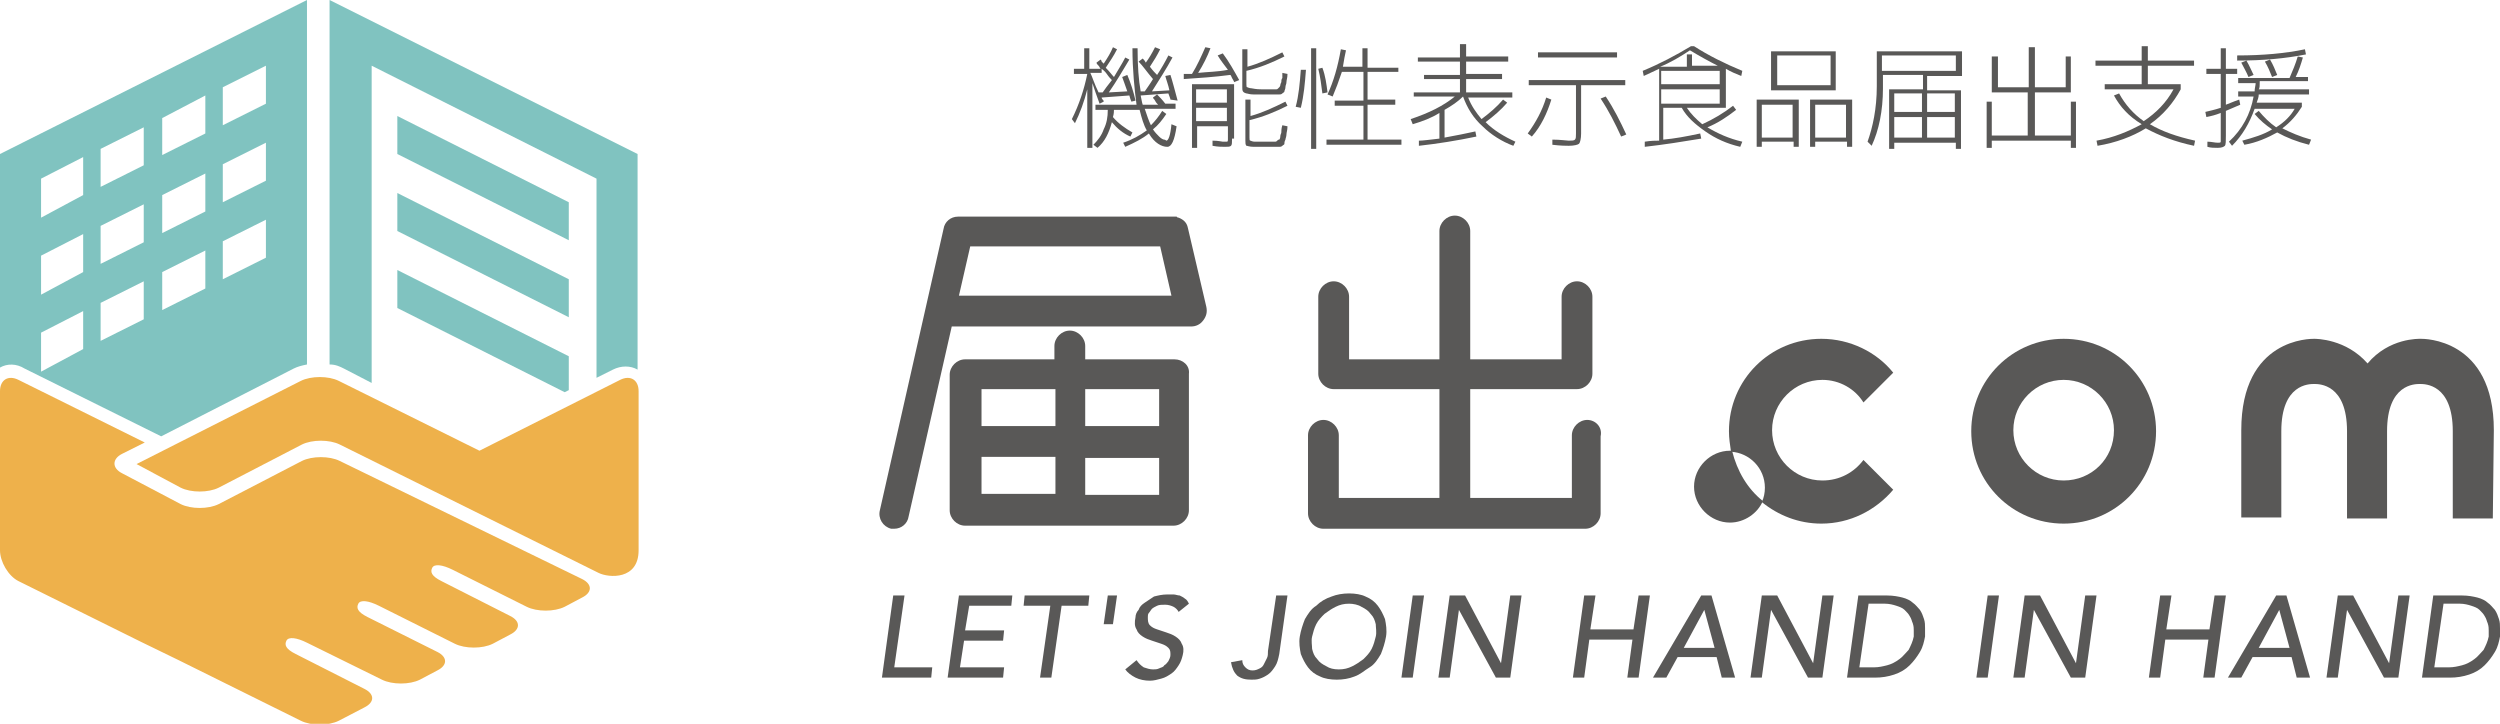
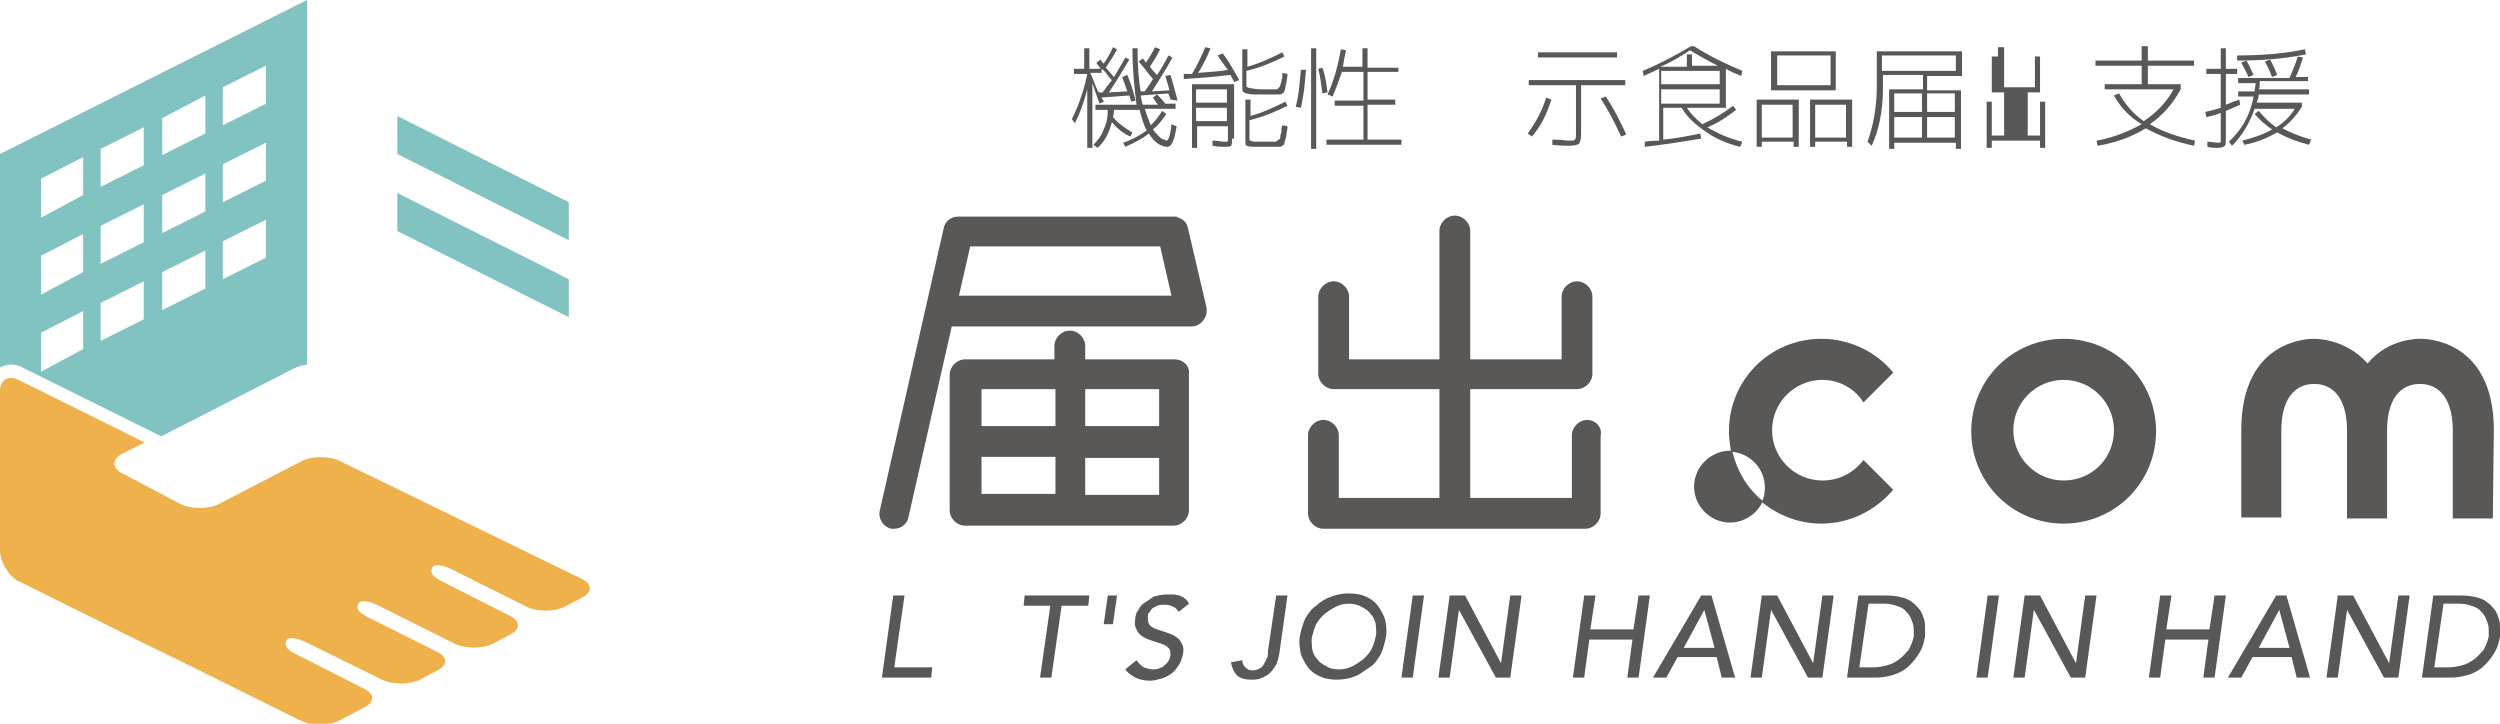
<svg xmlns="http://www.w3.org/2000/svg" version="1.1" id="レイヤー_1" x="0px" y="0px" width="243.5px" height="70.5px" viewBox="0 0 243.5 70.5" style="enable-background:new 0 0 243.5 70.5;" xml:space="preserve">
  <style type="text/css">
	.st0{fill:#595857;}
	.st1{fill:#80C3C0;}
	.st2{fill:#1E90A3;stroke:#FFFFFF;stroke-width:2.549;stroke-miterlimit:10;}
	.st3{fill:#99CDC4;stroke:#FFFFFF;stroke-width:0.728;stroke-miterlimit:10;}
	.st4{fill:#EEB14B;}
	.st5{fill:none;}
	.st6{fill:#1E90A3;stroke:#FFFFFF;stroke-width:3.059;stroke-miterlimit:10;}
	.st7{fill:#99CDC4;stroke:#FFFFFF;stroke-width:0.874;stroke-miterlimit:10;}
</style>
  <g>
    <g>
      <polygon class="st1" points="38.7,22.5 55.4,30.9 55.4,27.2 38.7,18.8   " />
      <polygon class="st1" points="38.7,15 55.4,23.4 55.4,19.7 38.7,11.3   " />
      <path class="st1" d="M2.4,35.9l13.3,6.6l12.9-6.6c0.4-0.2,0.8-0.3,1.3-0.4V0L0,15v20.8C0.7,35.4,1.6,35.4,2.4,35.9z M21.7,8.5    l4.2-2.1v3.7l-4.2,2.1V8.5z M21.7,16l4.2-2.1v3.7l-4.2,2.1V16z M21.7,23.5l4.2-2.1v3.7l-4.2,2.1V23.5z M15.8,11.5L20,9.3v3.7    l-4.2,2.1V11.5z M15.8,19l4.2-2.1v3.7l-4.2,2.1V19z M15.8,26.5l4.2-2.1v3.7l-4.2,2.1V26.5z M9.8,14.5l4.2-2.1v3.7l-4.2,2.1V14.5z     M9.8,22l4.2-2.1v3.7l-4.2,2.1V22z M9.8,29.5l4.2-2.1v3.7l-4.2,2.1V29.5z M4,17.4l4.1-2.1v3.7L4,21.2V17.4z M4,24.9l4.1-2.1v3.7    L4,28.7V24.9z M4,32.4l4.1-2.1v3.7L4,36.2V32.4z" />
-       <path class="st1" d="M33.5,35.9l2.7,1.4l0-30.9l21.9,11v19.4l1.6-0.8c0.8-0.4,1.7-0.4,2.4,0V15l-30-15v35.5    C32.7,35.5,33.1,35.7,33.5,35.9z" />
-       <polygon class="st1" points="38.7,30 55,38.2 55.4,38 55.4,34.7 38.7,26.3   " />
    </g>
-     <path class="st4" d="M60.4,37c1-0.5,1.8,0,1.8,1.1v15.5c0,2.9-2.9,2.7-3.9,2.2L33.1,43.3c-1-0.5-2.7-0.5-3.7,0l-8.1,4.2   c-1,0.5-2.7,0.5-3.7,0l-4.3-2.3l16-8.1c1-0.5,2.7-0.5,3.7,0l13.7,6.8L60.4,37z" />
    <g>
      <path class="st4" d="M14.1,43.1L1.8,37c-1-0.5-1.8,0-1.8,1.1v15.5c0,1.1,0.8,2.5,1.8,3l11.9,5.9c1,0.5,2.7,1.3,3.7,1.8l11.9,5.9    c1,0.5,2.7,0.5,3.7,0l2.5-1.3c1-0.5,1-1.3,0-1.8l-6.7-3.4c-1-0.5-1.1-0.9-0.9-1.3c0.2-0.4,1-0.3,2,0.2l7.3,3.6    c1,0.5,2.7,0.5,3.7,0l1.7-0.9c1-0.5,1-1.3,0-1.8l-6.8-3.4c-1-0.5-1.1-0.9-0.9-1.3c0.2-0.4,1-0.3,2,0.2l7.4,3.7    c1,0.5,2.7,0.5,3.7,0l1.7-0.9c1-0.5,1-1.3,0-1.8l-6.7-3.4c-1-0.5-1.1-0.9-0.9-1.3c0.2-0.4,1-0.3,2,0.2l7.2,3.6    c1,0.5,2.7,0.5,3.7,0l1.7-0.9c1-0.5,1-1.3,0-1.8L33.1,44.9c-1-0.5-2.7-0.5-3.7,0l-8.1,4.2c-1,0.5-2.7,0.5-3.7,0l-5.7-3    c-1-0.5-1-1.4,0-1.9L14.1,43.1z" />
    </g>
  </g>
  <g>
    <g>
      <g>
        <g>
          <path class="st0" d="M87,58h1.1l-1,7h3.7l-0.1,1H87h-1.1L87,58z" />
-           <path class="st0" d="M93.4,58h1.1h4.1l-0.1,1h-4.1L94,61.4h3.8l-0.1,1h-3.8L93.5,65h4.3l-0.1,1h-4.3h-1.1L93.4,58z" />
          <path class="st0" d="M102.3,59h-2.6l0.1-1h2.6h1.1h2.6l-0.1,1h-2.6l-1,7h-1.1L102.3,59z" />
          <path class="st0" d="M108.4,60.8h-0.9l0.4-2.8h0.9L108.4,60.8z" />
          <path class="st0" d="M110.7,64.3c0.2,0.3,0.4,0.5,0.7,0.7c0.3,0.1,0.6,0.2,0.9,0.2c0.2,0,0.4,0,0.6-0.1c0.2-0.1,0.4-0.1,0.5-0.3      c0.2-0.1,0.3-0.3,0.4-0.4c0.1-0.2,0.2-0.4,0.2-0.6c0-0.3,0-0.5-0.2-0.7c-0.2-0.2-0.4-0.3-0.7-0.4c-0.3-0.1-0.6-0.2-0.9-0.3      c-0.3-0.1-0.6-0.2-0.9-0.4c-0.3-0.2-0.5-0.4-0.6-0.7c-0.2-0.3-0.2-0.7-0.1-1.2c0-0.2,0.1-0.5,0.3-0.7c0.1-0.3,0.3-0.5,0.6-0.7      c0.3-0.2,0.6-0.4,0.9-0.6c0.4-0.1,0.8-0.2,1.3-0.2c0.2,0,0.4,0,0.6,0c0.2,0,0.4,0.1,0.6,0.1c0.2,0.1,0.4,0.2,0.5,0.3      c0.2,0.1,0.3,0.3,0.4,0.5l-1,0.8c-0.1-0.2-0.3-0.4-0.5-0.5c-0.2-0.1-0.5-0.2-0.8-0.2c-0.3,0-0.6,0-0.8,0.1      c-0.2,0.1-0.4,0.2-0.5,0.3c-0.1,0.1-0.2,0.3-0.3,0.4c-0.1,0.1-0.1,0.3-0.1,0.4c0,0.3,0,0.6,0.2,0.8s0.4,0.3,0.7,0.4      c0.3,0.1,0.6,0.2,0.9,0.3s0.6,0.2,0.9,0.4c0.3,0.2,0.5,0.4,0.6,0.7c0.2,0.3,0.2,0.7,0.1,1.1c-0.1,0.4-0.2,0.7-0.4,1      c-0.2,0.3-0.4,0.6-0.7,0.8c-0.3,0.2-0.6,0.4-1,0.5c-0.4,0.1-0.7,0.2-1.1,0.2c-0.5,0-1-0.1-1.4-0.3c-0.4-0.2-0.8-0.5-1-0.8      L110.7,64.3z" />
          <path class="st0" d="M124.3,58h1.1l-0.8,5.7c-0.1,0.5-0.2,0.9-0.4,1.2c-0.2,0.3-0.4,0.6-0.7,0.8c-0.3,0.2-0.5,0.3-0.8,0.4      c-0.3,0.1-0.5,0.1-0.8,0.1c-0.6,0-1-0.1-1.4-0.4c-0.3-0.3-0.5-0.7-0.6-1.3l1.1-0.2c0,0.3,0.1,0.5,0.3,0.7      c0.2,0.2,0.4,0.3,0.7,0.3c0.3,0,0.5-0.1,0.7-0.2c0.2-0.1,0.3-0.2,0.4-0.4c0.1-0.2,0.2-0.4,0.3-0.6c0.1-0.2,0.1-0.4,0.1-0.7      L124.3,58z" />
          <path class="st0" d="M130.2,66.2c-0.6,0-1.2-0.1-1.6-0.3c-0.5-0.2-0.9-0.5-1.2-0.9s-0.5-0.8-0.7-1.3c-0.1-0.5-0.2-1.1-0.1-1.7      c0.1-0.6,0.3-1.2,0.5-1.7c0.3-0.5,0.6-1,1.1-1.3c0.4-0.4,0.9-0.7,1.5-0.9c0.5-0.2,1.1-0.3,1.7-0.3c0.6,0,1.2,0.1,1.6,0.3      c0.5,0.2,0.9,0.5,1.2,0.9c0.3,0.4,0.5,0.8,0.7,1.3c0.1,0.5,0.2,1.1,0.1,1.7c-0.1,0.6-0.3,1.2-0.5,1.7c-0.3,0.5-0.6,1-1.1,1.3      s-0.9,0.7-1.5,0.9C131.4,66.1,130.8,66.2,130.2,66.2z M130.4,65.2c0.5,0,0.9-0.1,1.3-0.3c0.4-0.2,0.7-0.4,1.1-0.7      c0.3-0.3,0.6-0.6,0.8-1c0.2-0.4,0.3-0.8,0.4-1.2c0.1-0.4,0-0.9,0-1.2c-0.1-0.4-0.2-0.7-0.5-1c-0.2-0.3-0.5-0.5-0.9-0.7      c-0.3-0.2-0.8-0.3-1.2-0.3c-0.5,0-0.9,0.1-1.3,0.3c-0.4,0.2-0.7,0.4-1.1,0.7c-0.3,0.3-0.6,0.6-0.8,1c-0.2,0.4-0.3,0.8-0.4,1.2      c-0.1,0.4,0,0.9,0,1.2c0.1,0.4,0.2,0.7,0.5,1c0.2,0.3,0.5,0.5,0.9,0.7C129.5,65.1,129.9,65.2,130.4,65.2z" />
          <path class="st0" d="M137.6,58h1.1l-1.1,8h-1.1L137.6,58z" />
          <path class="st0" d="M141.2,58h1.1h0.4l3.5,6.6h0l0.9-6.6h1.1l-1.1,8h-1.1h-0.3l-3.6-6.6h0l-0.9,6.6h-1.1L141.2,58z" />
          <path class="st0" d="M154.3,58h1.1l-0.5,3.3h4.2l0.5-3.3h1.1l-1.1,8h-1.1l0.5-3.7h-4.2l-0.5,3.7h-1.1L154.3,58z" />
          <path class="st0" d="M165.7,58h1l2.3,8h-1.3l-0.5-2h-3.8l-1.1,2H161L165.7,58z M167,63.1l-1-3.7h0l-2,3.7H167z" />
          <path class="st0" d="M171.6,58h1.1h0.4l3.5,6.6h0l0.9-6.6h1.1l-1.1,8h-1.1h-0.3l-3.6-6.6h0l-0.9,6.6h-1.1L171.6,58z" />
          <path class="st0" d="M181,58h1.1h1.7c0.6,0,1.1,0.1,1.5,0.2c0.4,0.1,0.8,0.3,1,0.5c0.3,0.2,0.5,0.5,0.7,0.7      c0.2,0.3,0.3,0.6,0.4,0.9c0.1,0.3,0.1,0.6,0.1,0.9c0,0.3,0,0.6,0,0.8c-0.1,0.5-0.2,1-0.5,1.5c-0.3,0.5-0.6,0.9-1,1.3      c-0.4,0.4-0.9,0.7-1.5,0.9c-0.6,0.2-1.2,0.3-1.9,0.3h-1.6h-1.1L181,58z M181.1,65h1.4c0.5,0,0.9-0.1,1.3-0.2      c0.4-0.1,0.8-0.3,1.2-0.6c0.3-0.2,0.6-0.6,0.9-0.9c0.2-0.4,0.4-0.8,0.5-1.3c0-0.2,0-0.4,0-0.6c0-0.2,0-0.4-0.1-0.7      c-0.1-0.2-0.1-0.4-0.3-0.7c-0.1-0.2-0.3-0.4-0.5-0.6c-0.2-0.2-0.5-0.3-0.8-0.4c-0.3-0.1-0.7-0.2-1.1-0.2h-1.6L181.1,65z" />
          <path class="st0" d="M193.6,58h1.1l-1.1,8h-1.1L193.6,58z" />
          <path class="st0" d="M197.2,58h1.1h0.4l3.5,6.6h0l0.9-6.6h1.1l-1.1,8H202h-0.3l-3.6-6.6h0l-0.9,6.6h-1.1L197.2,58z" />
          <path class="st0" d="M210.4,58h1.1l-0.5,3.3h4.2l0.5-3.3h1.1l-1.1,8h-1.1l0.5-3.7h-4.2l-0.5,3.7h-1.1L210.4,58z" />
          <path class="st0" d="M221.7,58h1l2.3,8h-1.3l-0.5-2h-3.8l-1.1,2h-1.3L221.7,58z M223,63.1l-1-3.7h0l-2,3.7H223z" />
          <path class="st0" d="M227.7,58h1.1h0.4l3.5,6.6h0l0.9-6.6h1.1l-1.1,8h-1.1h-0.3l-3.6-6.6h0l-0.9,6.6h-1.1L227.7,58z" />
          <path class="st0" d="M237,58h1.1h1.7c0.6,0,1.1,0.1,1.5,0.2c0.4,0.1,0.8,0.3,1,0.5c0.3,0.2,0.5,0.5,0.7,0.7      c0.2,0.3,0.3,0.6,0.4,0.9c0.1,0.3,0.1,0.6,0.1,0.9c0,0.3,0,0.6,0,0.8c-0.1,0.5-0.2,1-0.5,1.5c-0.3,0.5-0.6,0.9-1,1.3      c-0.4,0.4-0.9,0.7-1.5,0.9c-0.6,0.2-1.2,0.3-1.9,0.3h-1.6h-1.1L237,58z M237.1,65h1.4c0.5,0,0.9-0.1,1.3-0.2      c0.4-0.1,0.8-0.3,1.2-0.6c0.3-0.2,0.6-0.6,0.9-0.9c0.2-0.4,0.4-0.8,0.5-1.3c0-0.2,0-0.4,0-0.6c0-0.2,0-0.4-0.1-0.7      c-0.1-0.2-0.1-0.4-0.3-0.7c-0.1-0.2-0.3-0.4-0.5-0.6c-0.2-0.2-0.5-0.3-0.8-0.4c-0.3-0.1-0.7-0.2-1.1-0.2h-1.6L237.1,65z" />
        </g>
        <g>
          <path class="st0" d="M114.4,35h-8.7v-1.3c0-0.8-0.7-1.5-1.5-1.5s-1.5,0.7-1.5,1.5V35h-8.7c-0.8,0-1.5,0.7-1.5,1.5v13.2      c0,0.8,0.7,1.5,1.5,1.5h20.3c0.8,0,1.5-0.7,1.5-1.5V36.4C115.9,35.6,115.2,35,114.4,35z M112.9,37.9v3.6h-7.2v-3.6H112.9z       M102.8,37.9v3.6h-7.2v-3.6H102.8z M95.6,44.5h7.2v3.6h-7.2V44.5z M105.7,48.2v-3.6h7.2v3.6H105.7z" />
          <path class="st0" d="M154.6,40.9c-0.8,0-1.5,0.7-1.5,1.5v6.1h-9.9V37.9h10.4c0.8,0,1.5-0.7,1.5-1.5v-7.5c0-0.8-0.7-1.5-1.5-1.5      c-0.8,0-1.5,0.7-1.5,1.5V35h-8.9V22.5c0-0.8-0.7-1.5-1.5-1.5c-0.8,0-1.5,0.7-1.5,1.5V35h-8.8v-6.1c0-0.8-0.7-1.5-1.5-1.5      c-0.8,0-1.5,0.7-1.5,1.5v7.5c0,0.8,0.7,1.5,1.5,1.5h10.3v10.6h-9.8v-6.1c0-0.8-0.7-1.5-1.5-1.5s-1.5,0.7-1.5,1.5V50      c0,0.8,0.7,1.5,1.5,1.5h25.5c0.8,0,1.5-0.7,1.5-1.5v-7.5C156.1,41.6,155.4,40.9,154.6,40.9z" />
          <path class="st0" d="M115.7,22.2c-0.1-0.5-0.4-0.8-0.9-1c0,0,0,0,0,0c-0.1,0-0.1,0-0.2-0.1c0,0,0,0-0.1,0c-0.1,0-0.1,0-0.2,0      c0,0-0.1,0-0.1,0H93.3c-0.7,0-1.3,0.5-1.4,1.2l-6.2,27.4c-0.2,0.8,0.3,1.6,1.1,1.8c0.1,0,0.2,0,0.3,0c0.7,0,1.3-0.5,1.4-1.2      l4.2-18.5H116c0.5,0,0.9-0.2,1.2-0.6c0.3-0.4,0.4-0.8,0.3-1.3L115.7,22.2z M93.4,28.8l1.1-4.8H113l1.1,4.8H93.4z" />
        </g>
        <path class="st0" d="M201,33c-5,0-9,4-9,9c0,5,4,9,9,9c5,0,9-4,9-9C210,37,206,33,201,33z M201,46.8c-2.7,0-4.9-2.2-4.9-4.9     c0-2.7,2.2-4.9,4.9-4.9s4.9,2.2,4.9,4.9C205.9,44.7,203.7,46.8,201,46.8z" />
        <g>
          <path class="st0" d="M168.7,43.9c-0.1,0-0.1,0-0.2,0c-1.9,0-3.5,1.6-3.5,3.5c0,1.9,1.6,3.5,3.5,3.5c1.4,0,2.7-0.9,3.2-2.1      C170.2,47.6,169.2,45.9,168.7,43.9z" />
          <path class="st0" d="M177.5,46.8c-2.7,0-4.9-2.2-4.9-4.9c0-2.7,2.2-4.9,4.9-4.9c1.7,0,3.2,0.9,4,2.2l2.9-2.9      c-1.6-2-4.2-3.3-7-3.3c-5,0-9,4-9,9c0,0.7,0.1,1.3,0.2,2c1.8,0.1,3.3,1.6,3.3,3.5c0,0.5-0.1,1-0.3,1.4c1.6,1.3,3.6,2.1,5.8,2.1      c2.8,0,5.3-1.3,7-3.3l-2.9-2.9C180.6,46,179.2,46.8,177.5,46.8z" />
        </g>
        <path class="st0" d="M242.9,41.9c0-9-6.9-8.9-7.1-8.9c-0.2,0-3.1-0.1-5.2,2.4c-2.1-2.4-5-2.4-5.2-2.4c-0.3,0-7.1-0.1-7.1,8.9h0     v8.5h3.9V42h0c0-4.6,2.7-4.6,3.2-4.6c0.5,0,3.2,0,3.2,4.6h0v8.5h0h3.9h0V42h0c0-4.6,2.7-4.6,3.2-4.6c0.5,0,3.2,0,3.2,4.6h0v8.5     h3.9L242.9,41.9L242.9,41.9z" />
      </g>
    </g>
    <g>
      <path class="st0" d="M104.3,6.7h1.3v-2h0.5v2h1.1c-0.1-0.1-0.1-0.2-0.2-0.3c-0.1-0.1-0.2-0.2-0.2-0.3l0.4-0.3c0,0,0.1,0.1,0.1,0.2    c0.1,0.1,0.2,0.2,0.2,0.2c0.4-0.6,0.7-1.1,0.9-1.6l0.4,0.2c-0.3,0.6-0.7,1.2-1.1,1.8c0.4,0.4,0.6,0.7,0.8,0.9    c0.4-0.7,0.8-1.3,1.1-1.9l0.4,0.2C109.4,6.8,108.7,8,108,9l1.8-0.1c-0.2-0.6-0.4-1.1-0.5-1.4l0.5-0.2c0.3,0.7,0.6,1.6,0.8,2.5    l-0.4,0.1c0,0-0.1-0.2-0.2-0.6l-2.7,0.2c0,0,0,0.1,0.1,0.2s0.1,0.1,0.1,0.2l-0.4,0.2c-0.3-0.8-0.5-1.4-0.7-2v6.3h-0.5V8.7    c-0.3,1.2-0.7,2.3-1.2,3.3l-0.3-0.4c0.7-1.4,1.2-2.9,1.5-4.4h-1.3V6.7z M106.2,7.1c0.2,0.4,0.4,1.1,0.8,1.9l0.4,0    c0.2-0.3,0.5-0.7,0.9-1.2c-0.1-0.1-0.3-0.3-0.5-0.6c-0.2-0.3-0.4-0.4-0.5-0.5v0.4H106.2z M110.3,4.7h0.5c0,1.7,0.1,3.1,0.3,4.2    l0.4,0c0.2-0.3,0.5-0.7,0.8-1.2c-0.6-0.7-1-1.3-1.4-1.7l0.4-0.3c0.1,0.1,0.2,0.2,0.3,0.4c0.3-0.4,0.6-0.9,0.9-1.5l0.5,0.2    c-0.3,0.6-0.6,1.1-1,1.7c0.3,0.4,0.5,0.6,0.7,0.8c0.4-0.6,0.8-1.3,1.1-1.9l0.4,0.2c-0.6,1.1-1.3,2.2-2,3.3l1.7-0.1    c-0.1-0.5-0.3-1-0.4-1.4l0.5-0.1c0.2,0.6,0.4,1.4,0.7,2.5L114,9.7c0-0.1-0.1-0.3-0.2-0.6l-2.7,0.2c0.1,0.4,0.1,0.6,0.2,0.9h1.5    c-0.1-0.1-0.2-0.2-0.3-0.4s-0.2-0.2-0.2-0.3l0.4-0.3c0.2,0.2,0.5,0.5,0.8,0.9h1v0.5h-3c0.2,0.6,0.4,1.2,0.6,1.6    c0.4-0.4,0.8-0.9,1.1-1.4l0.4,0.3c-0.4,0.6-0.8,1.1-1.3,1.5c0.2,0.3,0.4,0.5,0.6,0.7c0.2,0.2,0.4,0.3,0.5,0.3    c0.1,0,0.2,0.1,0.2,0.1c0.2,0,0.4-0.5,0.5-1.6l0.5,0.2c-0.2,1.4-0.5,2-0.9,2c-0.3,0-0.6-0.1-0.9-0.3c-0.3-0.2-0.6-0.5-0.9-1    c-0.6,0.5-1.4,0.9-2.3,1.3l-0.2-0.4c0.9-0.3,1.6-0.7,2.3-1.2c-0.3-0.5-0.5-1.2-0.7-2h-2.5c0,0.1,0,0.4-0.1,0.7    c0.5,0.6,1.2,1.1,1.9,1.5l-0.2,0.4c-0.7-0.3-1.3-0.8-1.8-1.4c-0.3,1.1-0.7,1.9-1.4,2.5l-0.4-0.3c0.4-0.4,0.8-0.9,1-1.5    c0.3-0.6,0.4-1.2,0.4-1.9h-1.2v-0.5h4C110.5,8.7,110.3,6.8,110.3,4.7z" />
      <path class="st0" d="M118.6,5.4l0.5-0.2c0.6,0.8,1.1,1.7,1.6,2.6L120.2,8c0-0.1-0.1-0.2-0.2-0.4s-0.1-0.3-0.2-0.3    c-1.5,0.2-3,0.3-4.5,0.4l0-0.5c0.1,0,0.2,0,0.4,0c0.2,0,0.3,0,0.4,0c0.5-0.8,0.9-1.7,1.3-2.6l0.5,0.1c-0.3,0.8-0.7,1.6-1.2,2.4    c0.9-0.1,1.9-0.1,2.9-0.3C119.3,6.4,118.9,5.9,118.6,5.4z M120,13.5c0,0.4,0,0.6-0.1,0.7c-0.1,0.1-0.3,0.1-0.6,0.1    c-0.3,0-0.7,0-1.2-0.1v-0.5c0.6,0,0.9,0.1,1,0.1c0.2,0,0.3,0,0.4,0s0.1-0.1,0.1-0.3v-1.2h-3v2.1h-0.5V8.2h4.1V13.5z M116.5,10h3    V8.7h-3V10z M116.5,10.5v1.3h3v-1.3H116.5z M122.9,8.7c0.2,0,0.5,0,0.9,0c0.1,0,0.2,0,0.3,0s0.1,0,0.2,0s0.1,0,0.2-0.1    c0,0,0.1-0.1,0.1-0.1s0.1-0.1,0.1-0.2c0,0,0-0.1,0.1-0.3c0-0.1,0-0.3,0.1-0.4c0-0.1,0-0.3,0-0.5l0.5,0.1c0,0.4-0.1,0.6-0.1,0.8    c0,0.2-0.1,0.3-0.1,0.5c0,0.2-0.1,0.3-0.1,0.4c0,0.1-0.1,0.1-0.2,0.2c-0.1,0.1-0.2,0.1-0.3,0.1c-0.1,0-0.3,0-0.5,0    c-0.4,0-0.8,0-1,0c-0.3,0-0.6,0-1,0c-0.4,0-0.6-0.1-0.7-0.1C121,9,121,8.8,121,8.5V4.8h0.5v1.7c1.1-0.3,2.2-0.8,3.4-1.4l0.2,0.4    c-1.2,0.6-2.4,1.1-3.7,1.4v1.3c0,0.2,0,0.3,0.1,0.3c0,0,0.2,0.1,0.4,0.1C122.4,8.7,122.7,8.7,122.9,8.7z M122.9,13.8    c0.2,0,0.5,0,0.9,0c0.2,0,0.3,0,0.4,0c0.1,0,0.1,0,0.2-0.1c0.1-0.1,0.1-0.1,0.2-0.1c0,0,0.1-0.1,0.1-0.3c0-0.2,0.1-0.3,0.1-0.4    c0-0.1,0-0.4,0.1-0.7l0.5,0.1c0,0.4-0.1,0.6-0.1,0.8c0,0.2-0.1,0.4-0.1,0.5c-0.1,0.2-0.1,0.3-0.1,0.4c0,0.1-0.1,0.1-0.2,0.2    c-0.1,0.1-0.2,0.1-0.3,0.1c-0.1,0-0.3,0-0.5,0c-0.4,0-0.8,0-1,0c-0.3,0-0.6,0-1,0c-0.4,0-0.6-0.1-0.7-0.1    c-0.1-0.1-0.1-0.3-0.1-0.5V9.7h0.5v1.6c1.1-0.3,2.2-0.8,3.4-1.4l0.2,0.4c-1.2,0.6-2.4,1.1-3.7,1.4v1.7c0,0.2,0,0.3,0.1,0.3    c0,0,0.2,0.1,0.4,0.1C122.4,13.8,122.7,13.8,122.9,13.8z" />
      <path class="st0" d="M126.7,10.5l-0.5-0.1c0.3-1.1,0.4-2.3,0.5-3.6l0.5,0C127.1,8.1,127,9.3,126.7,10.5z M127.7,14.4V4.7h0.5v9.8    H127.7z M129.3,9l-0.5,0.1c-0.1-0.8-0.2-1.6-0.4-2.4l0.4-0.1C129.1,7.4,129.2,8.2,129.3,9z M133.3,13.6h3.2v0.5h-7.3v-0.5h3.6    v-3.3H130V9.8h2.8V7h-2.1c-0.3,0.9-0.6,1.7-0.9,2.4l-0.5-0.2c0.6-1.3,1-2.7,1.3-4.4l0.5,0.1c-0.1,0.4-0.2,1-0.3,1.6h1.9V4.7h0.5    v1.9h3V7h-3v2.7h2.7v0.5h-2.7V13.6z" />
-       <path class="st0" d="M137.6,12.1l-0.2-0.5c1.8-0.6,3.2-1.3,4.3-2.2h-4V9h4.5V7.7h-3.5V7.3h3.5V6h-4.1V5.6h4.1V4.3h0.6v1.2h4.1V6    h-4.1v1.2h3.5v0.5h-3.5V9h4.5v0.5H143c0.3,0.8,0.8,1.5,1.3,2.1c0.8-0.6,1.5-1.2,2.1-1.9l0.4,0.3c-0.6,0.7-1.3,1.3-2.1,1.9    c0.8,0.8,1.8,1.4,2.9,1.9l-0.2,0.4c-1.1-0.4-2.2-1.1-3-1.9c-0.9-0.8-1.5-1.8-1.9-2.9h0c-0.5,0.5-1.1,0.9-1.8,1.3v2.7    c1.1-0.2,2.1-0.4,3-0.6l0.1,0.5c-1.9,0.4-3.8,0.7-5.6,0.9l0-0.5c0.4,0,1.1-0.1,2-0.2v-2.5C139.4,11.5,138.6,11.8,137.6,12.1z" />
      <path class="st0" d="M148.8,13c0.8-1.1,1.4-2.2,1.8-3.5l0.5,0.2c-0.4,1.3-1,2.6-1.9,3.6L148.8,13z M158.3,7.8v0.5H154V13    c0,0.5-0.1,0.9-0.2,1c-0.1,0.1-0.5,0.2-1,0.2c-0.2,0-0.8,0-1.6-0.1l0-0.5c0.8,0,1.4,0.1,1.6,0.1c0.3,0,0.5,0,0.6-0.1    s0.1-0.3,0.1-0.6V8.3h-4.6V7.8H158.3z M149.8,5.6V5.1h7.7v0.5H149.8z M157.9,13.3c-0.6-1.3-1.2-2.5-2-3.7l0.5-0.2    c0.8,1.2,1.4,2.4,2,3.7L157.9,13.3z" />
      <path class="st0" d="M165,4.5c1.4,0.9,3,1.7,4.7,2.4l-0.1,0.5c-0.5-0.2-1-0.4-1.5-0.7v3.8h-3.8c0.4,0.6,0.9,1.1,1.5,1.6    c1.1-0.5,2.1-1.1,3-1.8l0.3,0.4c-0.9,0.7-1.8,1.3-2.8,1.7c1,0.6,2.1,1.1,3.4,1.4l-0.2,0.5c-1.3-0.3-2.4-0.8-3.4-1.5    c-1-0.7-1.8-1.4-2.3-2.3h-1.8v3.1c1.1-0.1,2.2-0.3,3.6-0.6l0.1,0.5c-1.8,0.3-3.7,0.6-5.5,0.8l0-0.5c0.6-0.1,1.1-0.1,1.4-0.1v-7    c-0.6,0.3-1.1,0.5-1.5,0.7l-0.1-0.5c1.7-0.7,3.2-1.5,4.7-2.4H165z M167.5,6.5c-1-0.5-1.9-1-2.9-1.6c-0.9,0.6-1.9,1.2-2.9,1.6h2.6    V5.3h0.5v1.1H167.5z M161.8,8.2h5.7V6.9h-5.7V8.2z M161.8,8.7v1.4h5.7V8.7H161.8z" />
      <path class="st0" d="M171.6,13.8v0.5h-0.5V9.7h4.1v4.6h-0.5v-0.5H171.6z M174.6,13.4v-3.2h-3v3.2H174.6z M173.1,8.8h-0.6V5h6.3    v3.8H173.1z M178.3,8.3V5.4h-5.2v2.9H178.3z M176.8,13.8v0.5h-0.5V9.7h4.1v4.6h-0.5v-0.5H176.8z M179.8,13.4v-3.2h-3v3.2H179.8z" />
      <path class="st0" d="M182.8,8.4V5h8.3v2.4h-3.4v1.4h3.3v5.7h-0.5v-0.6h-6v0.6h-0.5V8.7h3.3V7.3h-3.9v1.3c0,2.2-0.4,4.1-1.1,5.6    l-0.4-0.4C182.4,12.4,182.8,10.6,182.8,8.4z M183.3,6.9h7.2V5.4h-7.2V6.9z M187.2,10.9V9.1h-2.7v1.8H187.2z M187.2,11.4h-2.7v2    h2.7V11.4z M187.7,10.9h2.7V9.1h-2.7V10.9z M187.7,11.4v2h2.7v-2H187.7z" />
-       <path class="st0" d="M194.6,5.5v3h3V4.6h0.6v3.9h3v-3h0.5V9h-3.5v4.2h3.5V9.9h0.5v4.5h-0.5v-0.7H194v0.7h-0.5V9.9h0.5v3.3h3.5V9    H194V5.5H194.6z" />
+       <path class="st0" d="M194.6,5.5v3V4.6h0.6v3.9h3v-3h0.5V9h-3.5v4.2h3.5V9.9h0.5v4.5h-0.5v-0.7H194v0.7h-0.5V9.9h0.5v3.3h3.5V9    H194V5.5H194.6z" />
      <path class="st0" d="M205.9,9.3l0.5-0.2c0.6,1.1,1.4,2,2.4,2.7c1.2-0.8,2.2-1.8,2.9-3.1H205V8.2h3.6V6.4h-4.5V5.9h4.5V4.5h0.6v1.4    h4.5v0.5h-4.5v1.8h3.2v0.5c-0.7,1.3-1.7,2.5-3,3.4c1.2,0.7,2.6,1.2,4.4,1.6l-0.1,0.5c-1.9-0.4-3.4-1-4.7-1.7    c-1.3,0.8-2.9,1.4-4.7,1.7l-0.1-0.5c1.7-0.3,3.1-0.9,4.4-1.6C207.3,11.3,206.5,10.4,205.9,9.3z" />
      <path class="st0" d="M217.9,6.7v0.5h-1.1v3c0.3-0.1,0.7-0.3,1.3-0.5l0.1,0.5c-0.5,0.2-0.9,0.4-1.4,0.6v2.4c0,0.5,0,0.9-0.1,1    c-0.1,0.1-0.3,0.2-0.7,0.2c-0.3,0-0.7,0-1-0.1l0-0.5c0.4,0,0.7,0.1,1,0.1c0.2,0,0.3,0,0.3-0.1s0-0.3,0-0.6v-2.2    c-0.5,0.2-0.9,0.3-1.4,0.4l-0.1-0.5c0.4-0.1,0.9-0.2,1.5-0.4V7.2h-1.4V6.7h1.4v-2h0.5v2H217.9z M219.6,11.1l0.4-0.3    c0.5,0.6,1.1,1.2,1.7,1.6c0.8-0.5,1.4-1.1,1.8-1.8h-3.9c-0.5,1.4-1.2,2.6-2.2,3.6l-0.3-0.4c1.3-1.2,2.1-2.7,2.4-4.4h-1.5V8.9h1.6    c0-0.3,0.1-0.6,0.1-0.8H218V7.6h5c0.3-0.7,0.6-1.4,0.8-2.1l0.5,0.1c-0.2,0.7-0.4,1.3-0.7,1.9h1.2v0.4h-4.7c0,0.4,0,0.7-0.1,0.8    h4.9v0.5H220c0,0.3-0.1,0.5-0.2,0.8h4.4v0.4c-0.5,0.8-1.1,1.5-1.9,2.1c0.8,0.4,1.7,0.8,2.8,1.1l-0.2,0.5c-1.2-0.3-2.2-0.7-3.1-1.2    c-0.9,0.5-2,1-3.2,1.2l-0.2-0.4c1.1-0.3,2.1-0.6,2.9-1.1C220.7,12.2,220.1,11.7,219.6,11.1z M217.9,5.4c2.5,0,4.7-0.2,6.6-0.6    l0.1,0.5c-2,0.4-4.2,0.6-6.7,0.6L217.9,5.4z M218.8,5.9c0.3,0.5,0.5,1,0.7,1.4L219,7.5c-0.2-0.5-0.5-1-0.7-1.4L218.8,5.9z     M221.1,5.8c0.3,0.5,0.5,1,0.7,1.5l-0.5,0.2c-0.2-0.5-0.4-1-0.7-1.5L221.1,5.8z" />
    </g>
  </g>
</svg>